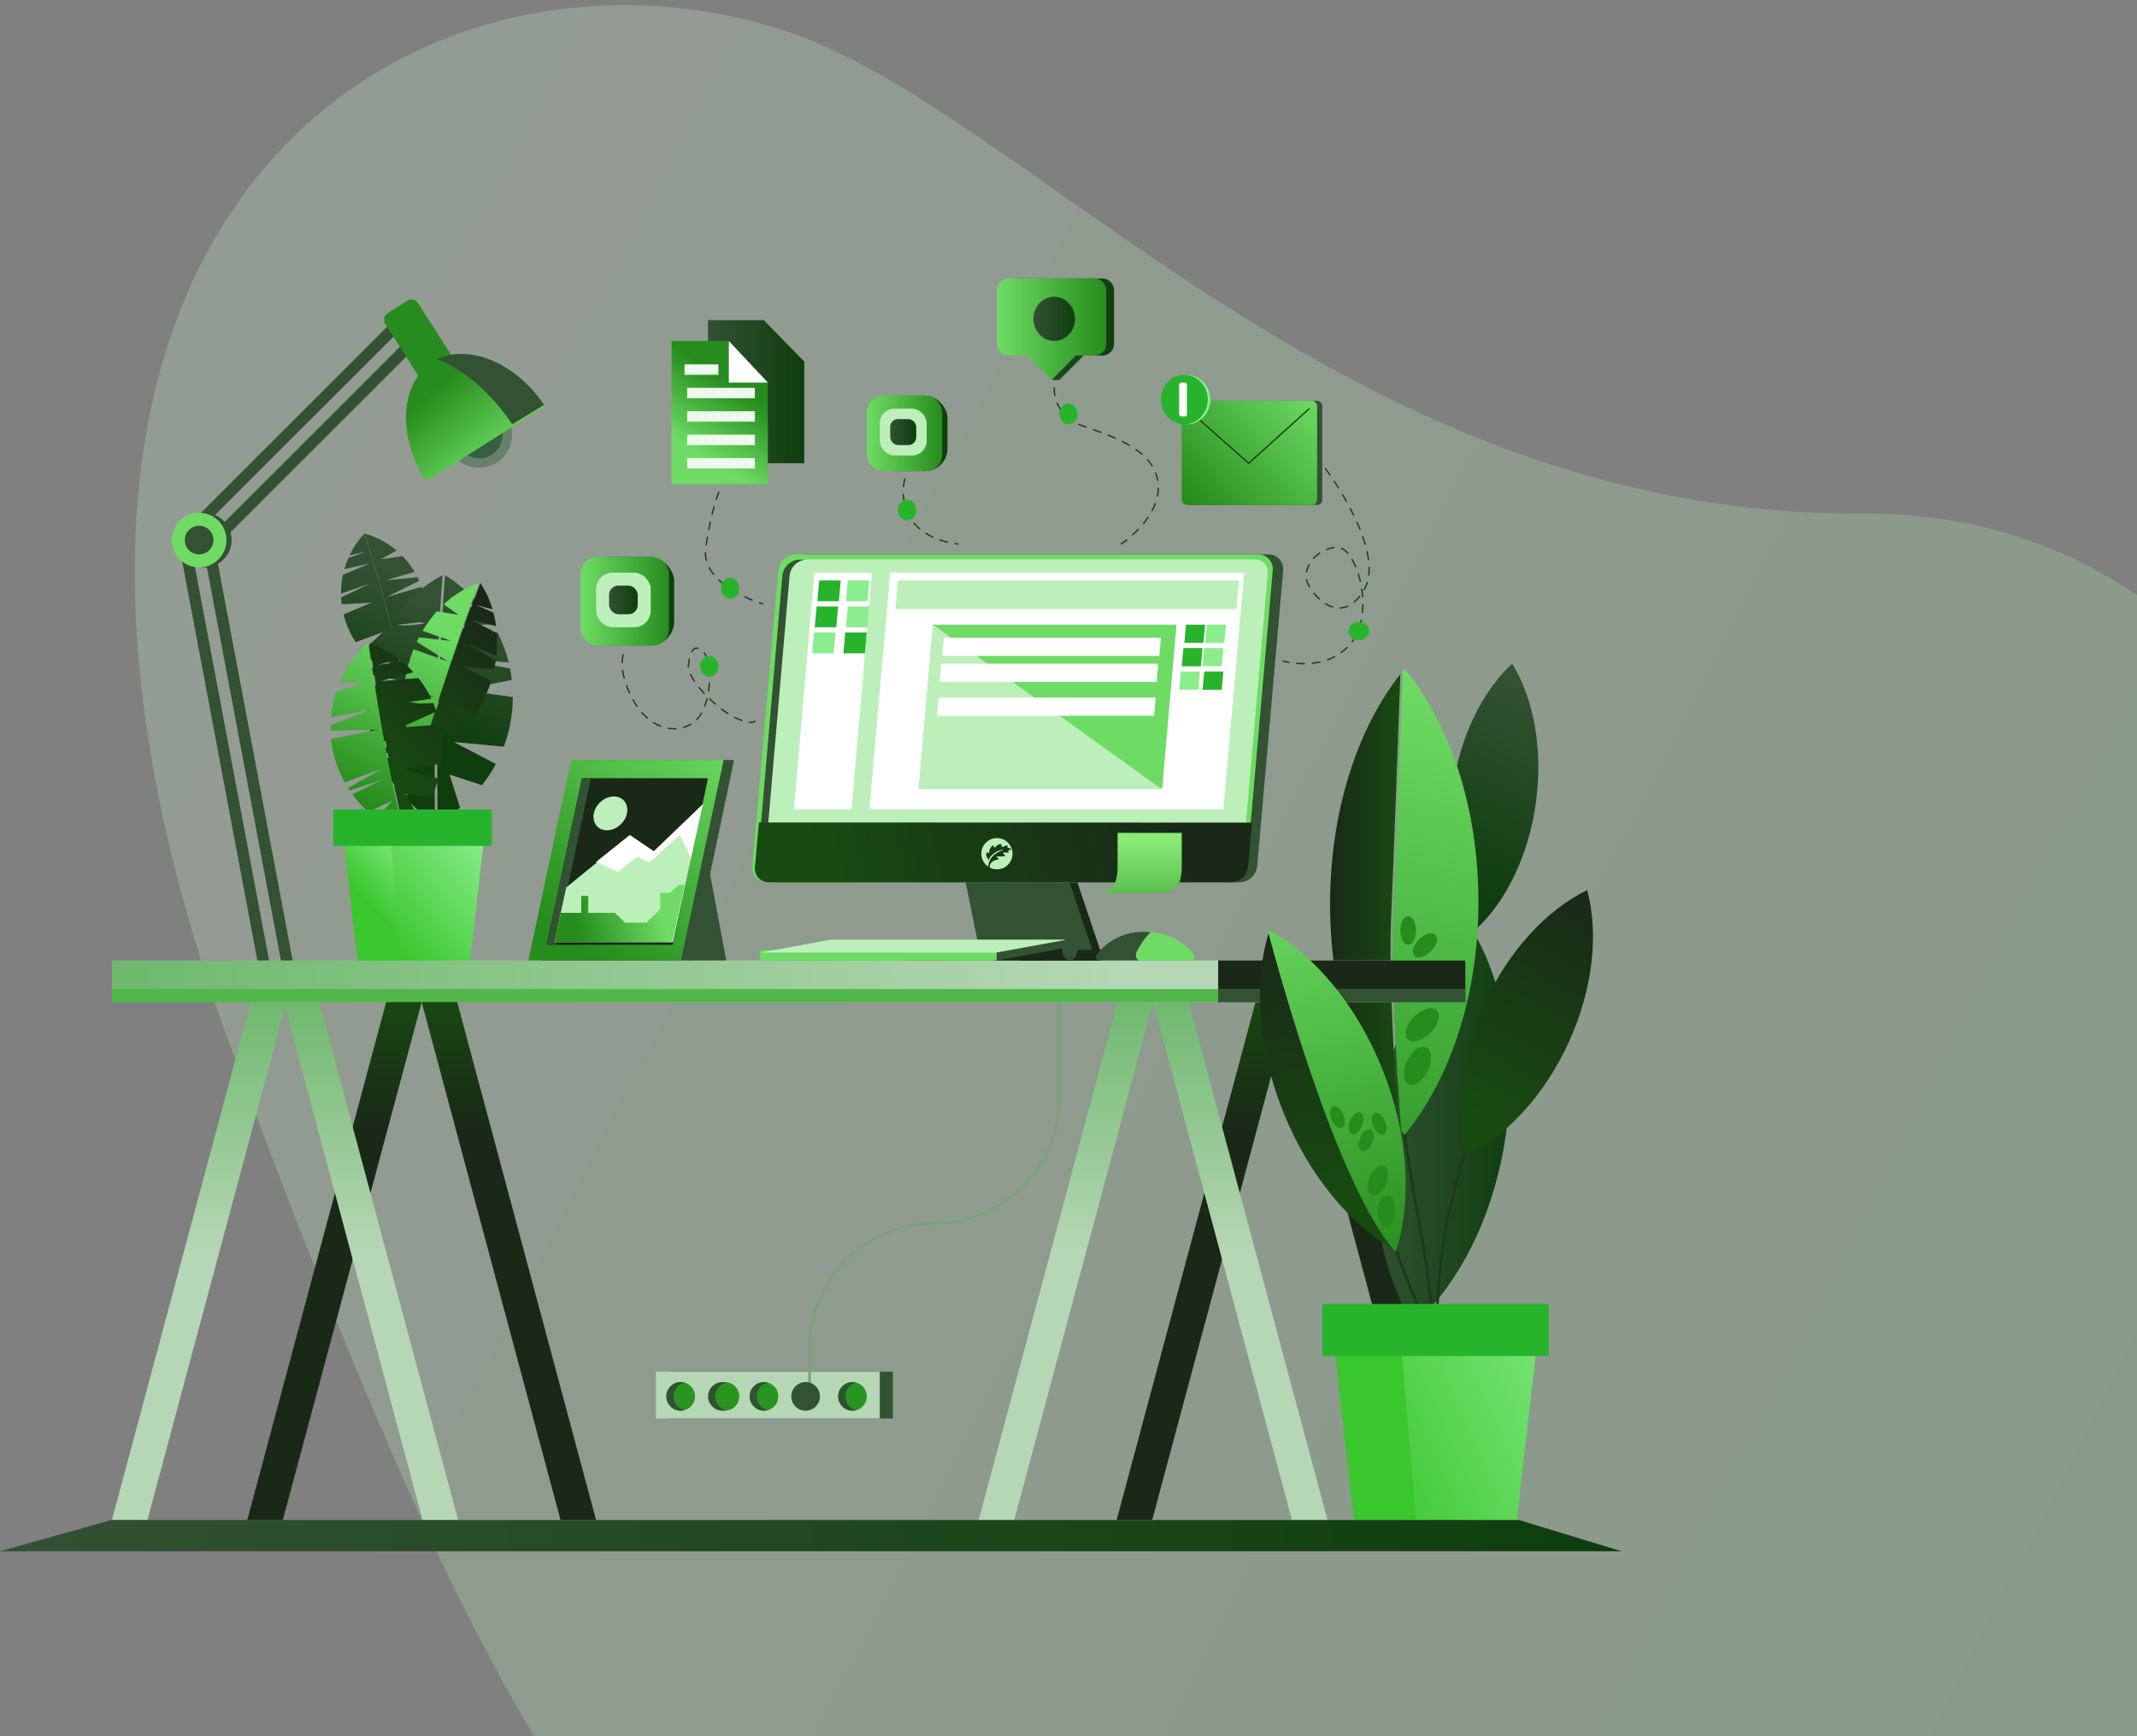
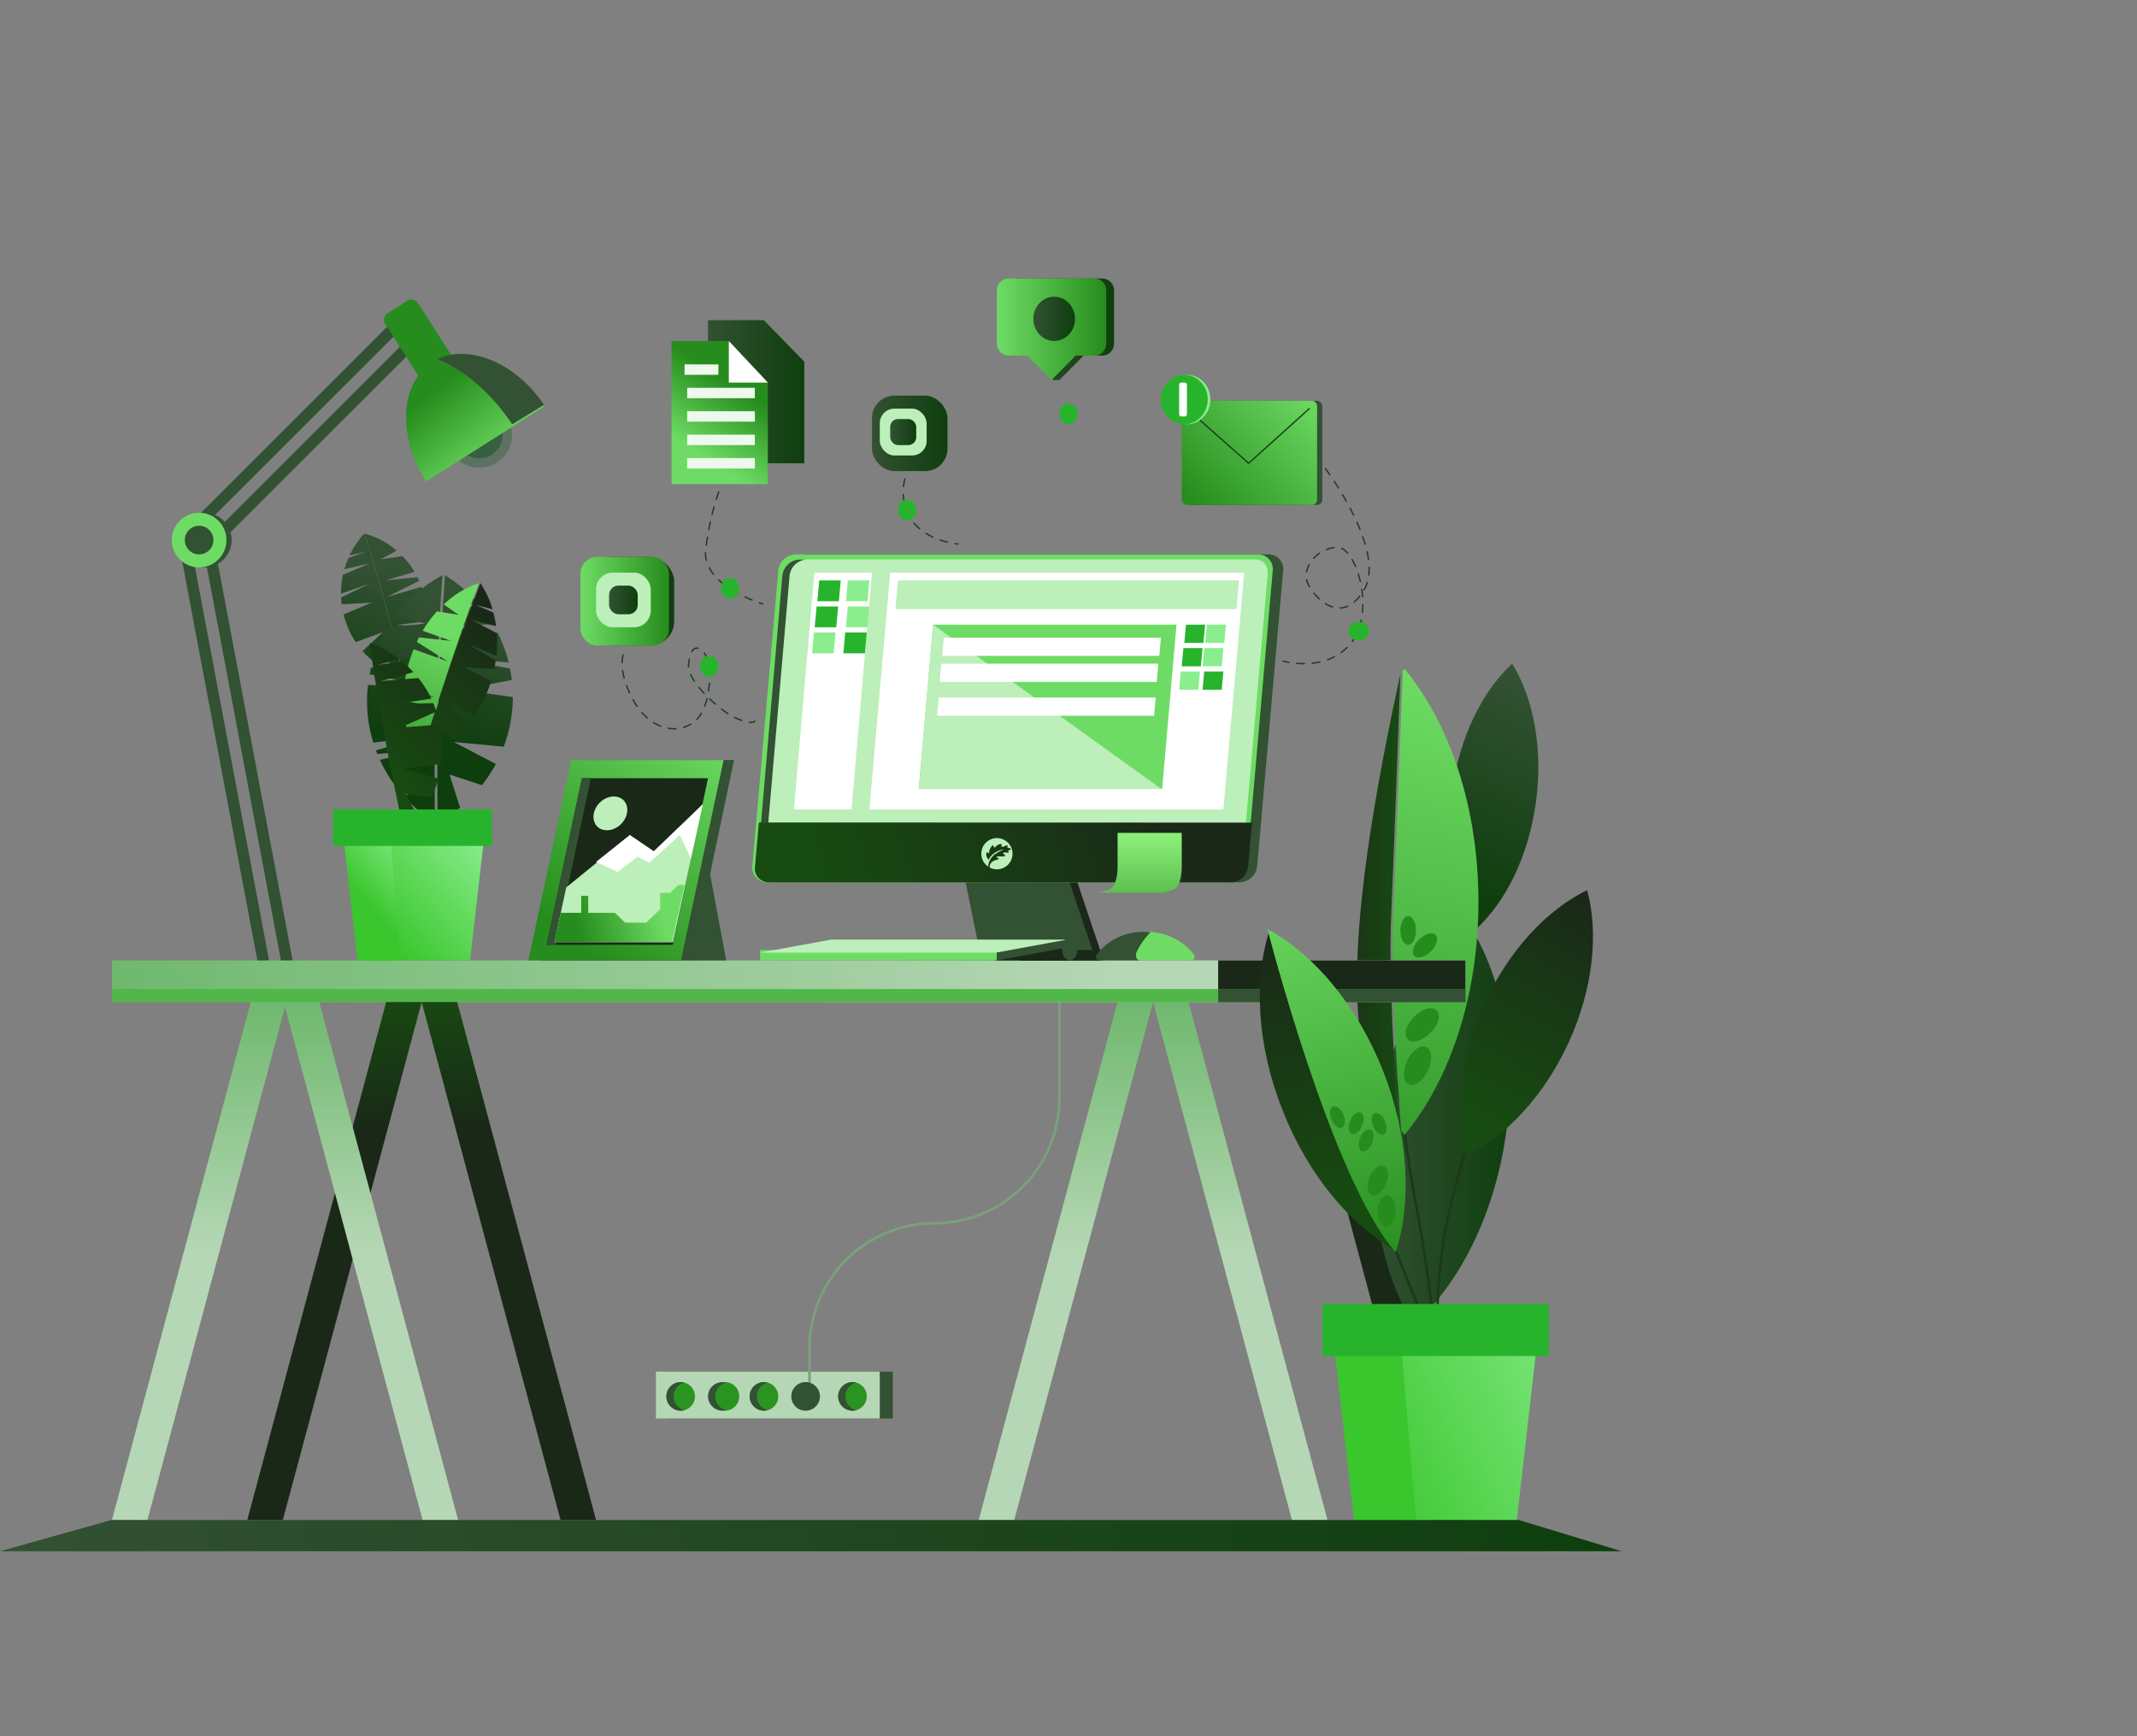
<svg xmlns="http://www.w3.org/2000/svg" width="821px" height="667px" viewBox="0 0 821 667" version="1.1">
  <rect x="0" y="0" width="821" height="667" fill="#808080" stroke="none" />
  <title>Group</title>
  <defs>
    <linearGradient x1="10.631%" y1="37.416%" x2="132.39%" y2="92.072%" id="linearGradient-1">
      <stop stop-color="#CDEECD" offset="0%" />
      <stop stop-color="#85E085" offset="100%" />
    </linearGradient>
    <linearGradient x1="50.008%" y1="25.001%" x2="50.008%" y2="-2.628%" id="linearGradient-2">
      <stop stop-color="#1A2818" offset="0%" />
      <stop stop-color="#174B11" offset="100%" />
    </linearGradient>
    <linearGradient x1="-0.015%" y1="50%" x2="100.002%" y2="50%" id="linearGradient-3">
      <stop stop-color="#335133" offset="0%" />
      <stop stop-color="#0E3E0E" offset="100%" />
    </linearGradient>
    <linearGradient x1="57.483%" y1="3.624%" x2="43.645%" y2="89.368%" id="linearGradient-4">
      <stop stop-color="#335133" offset="0%" />
      <stop stop-color="#0E3E0E" offset="100%" />
    </linearGradient>
    <linearGradient x1="-0.039%" y1="49.994%" x2="99.961%" y2="49.994%" id="linearGradient-5">
      <stop stop-color="#1A2818" offset="0%" />
      <stop stop-color="#174B11" offset="100%" />
    </linearGradient>
    <linearGradient x1="51.357%" y1="2.066%" x2="46.156%" y2="129.914%" id="linearGradient-6">
      <stop stop-color="#6EDC64" offset="0%" />
      <stop stop-color="#268C1D" offset="100%" />
    </linearGradient>
    <linearGradient x1="49.992%" y1="25.001%" x2="49.992%" y2="-2.628%" id="linearGradient-7">
      <stop stop-color="#1A2818" offset="0%" />
      <stop stop-color="#174B11" offset="100%" />
    </linearGradient>
    <linearGradient x1="66.743%" y1="-7.396%" x2="38.163%" y2="90.603%" id="linearGradient-8">
      <stop stop-color="#1A2818" offset="0%" />
      <stop stop-color="#174B11" offset="100%" />
    </linearGradient>
    <linearGradient x1="137.776%" y1="8.257%" x2="3.295%" y2="68.289%" id="linearGradient-9">
      <stop stop-color="#8BEE8E" offset="0%" />
      <stop stop-color="#3AC62D" offset="100%" />
    </linearGradient>
    <linearGradient x1="312.557%" y1="49.993%" x2="259.442%" y2="49.993%" id="linearGradient-10">
      <stop stop-color="#8BEE8E" offset="0%" />
      <stop stop-color="#3AC62D" offset="100%" />
    </linearGradient>
    <linearGradient x1="110.051%" y1="-249.531%" x2="89.056%" y2="-144.841%" id="linearGradient-11">
      <stop stop-color="#6EDC64" offset="0%" />
      <stop stop-color="#268C1D" offset="100%" />
    </linearGradient>
    <linearGradient x1="376.454%" y1="119.201%" x2="271.764%" y2="96.994%" id="linearGradient-12">
      <stop stop-color="#6EDC64" offset="0%" />
      <stop stop-color="#268C1D" offset="100%" />
    </linearGradient>
    <linearGradient x1="368.263%" y1="117.443%" x2="291.929%" y2="101.254%" id="linearGradient-13">
      <stop stop-color="#6EDC64" offset="0%" />
      <stop stop-color="#268C1D" offset="100%" />
    </linearGradient>
    <linearGradient x1="414.09%" y1="127.2%" x2="337.756%" y2="111%" id="linearGradient-14">
      <stop stop-color="#6EDC64" offset="0%" />
      <stop stop-color="#268C1D" offset="100%" />
    </linearGradient>
    <linearGradient x1="48.043%" y1="-24.472%" x2="49.703%" y2="38.561%" id="linearGradient-15">
      <stop stop-color="#6EDC64" offset="0%" />
      <stop stop-color="#268C1D" offset="100%" />
    </linearGradient>
    <linearGradient x1="72.454%" y1="84.817%" x2="27.467%" y2="32.902%" id="linearGradient-16">
      <stop stop-color="#6EDC64" offset="0%" />
      <stop stop-color="#268C1D" offset="100%" />
    </linearGradient>
    <linearGradient x1="74.755%" y1="49.957%" x2="-31.829%" y2="50.143%" id="linearGradient-17">
      <stop stop-color="#B6D7B5" offset="0%" />
      <stop stop-color="#50AB4F" offset="100%" />
    </linearGradient>
    <linearGradient x1="50%" y1="48.789%" x2="50%" y2="-21.577%" id="linearGradient-18">
      <stop stop-color="#B6D7B5" offset="0%" />
      <stop stop-color="#50AB4F" offset="100%" />
    </linearGradient>
    <linearGradient x1="50%" y1="25.001%" x2="50%" y2="-2.628%" id="linearGradient-19">
      <stop stop-color="#1A2818" offset="0%" />
      <stop stop-color="#174B11" offset="100%" />
    </linearGradient>
    <linearGradient x1="86.736%" y1="48.742%" x2="11.533%" y2="51.216%" id="linearGradient-20">
      <stop stop-color="#1A2818" offset="0%" />
      <stop stop-color="#174B11" offset="100%" />
    </linearGradient>
    <linearGradient x1="51.174%" y1="28.427%" x2="33.789%" y2="127.199%" id="linearGradient-21">
      <stop stop-color="#335133" offset="0%" />
      <stop stop-color="#0E3E0E" offset="100%" />
    </linearGradient>
    <linearGradient x1="56.699%" y1="26.793%" x2="39.303%" y2="125.604%" id="linearGradient-22">
      <stop stop-color="#335133" offset="0%" />
      <stop stop-color="#0E3E0E" offset="100%" />
    </linearGradient>
    <linearGradient x1="57.18%" y1="10.093%" x2="49.994%" y2="66.198%" id="linearGradient-23">
      <stop stop-color="#335133" offset="0%" />
      <stop stop-color="#0E3E0E" offset="100%" />
    </linearGradient>
    <linearGradient x1="52.426%" y1="15.035%" x2="45.265%" y2="71.146%" id="linearGradient-24">
      <stop stop-color="#335133" offset="0%" />
      <stop stop-color="#0E3E0E" offset="100%" />
    </linearGradient>
    <linearGradient x1="52.939%" y1="27.318%" x2="31.082%" y2="129.44%" id="linearGradient-25">
      <stop stop-color="#6EDC64" offset="0%" />
      <stop stop-color="#268C1D" offset="100%" />
    </linearGradient>
    <linearGradient x1="66.987%" y1="9.163%" x2="23.194%" y2="113.41%" id="linearGradient-26">
      <stop stop-color="#1A2818" offset="0%" />
      <stop stop-color="#174B11" offset="100%" />
    </linearGradient>
    <linearGradient x1="64.651%" y1="-10.545%" x2="46.294%" y2="84.242%" id="linearGradient-27">
      <stop stop-color="#6EDC64" offset="0%" />
      <stop stop-color="#268C1D" offset="100%" />
    </linearGradient>
    <linearGradient x1="74.002%" y1="-25.044%" x2="38.172%" y2="71.668%" id="linearGradient-28">
      <stop stop-color="#1A2818" offset="0%" />
      <stop stop-color="#174B11" offset="100%" />
    </linearGradient>
    <linearGradient x1="92.193%" y1="6.412%" x2="18.914%" y2="73.085%" id="linearGradient-29">
      <stop stop-color="#8BEE8E" offset="0%" />
      <stop stop-color="#3AC62D" offset="100%" />
    </linearGradient>
    <linearGradient x1="75.105%" y1="-5.452%" x2="44.924%" y2="61.221%" id="linearGradient-30">
      <stop stop-color="#8BEE8E" offset="0%" />
      <stop stop-color="#3AC62D" offset="100%" />
    </linearGradient>
    <linearGradient x1="99.603%" y1="-13.298%" x2="20.003%" y2="88.284%" id="linearGradient-31">
      <stop stop-color="#6EDC64" offset="0%" />
      <stop stop-color="#268C1D" offset="100%" />
    </linearGradient>
    <linearGradient x1="108.867%" y1="7.422%" x2="-1.631%" y2="87.346%" id="linearGradient-32">
      <stop stop-color="#6EDC64" offset="0%" />
      <stop stop-color="#268C1D" offset="100%" />
    </linearGradient>
    <linearGradient x1="0%" y1="50%" x2="100%" y2="50%" id="linearGradient-33">
      <stop stop-color="#335133" offset="0%" />
      <stop stop-color="#0E3E0E" offset="100%" />
    </linearGradient>
    <linearGradient x1="35.883%" y1="82.173%" x2="59.462%" y2="28.433%" id="linearGradient-34">
      <stop stop-color="#6EDC64" offset="0%" />
      <stop stop-color="#268C1D" offset="100%" />
    </linearGradient>
    <linearGradient x1="1.47148333e-13%" y1="50.028%" x2="100.026%" y2="50.028%" id="linearGradient-35">
      <stop stop-color="#335133" offset="0%" />
      <stop stop-color="#0E3E0E" offset="100%" />
    </linearGradient>
    <linearGradient x1="-0.026%" y1="50.028%" x2="100%" y2="50.028%" id="linearGradient-36">
      <stop stop-color="#6EDC64" offset="0%" />
      <stop stop-color="#268C1D" offset="100%" />
    </linearGradient>
    <linearGradient x1="3.86689924e-13%" y1="50%" x2="100.068%" y2="50%" id="linearGradient-37">
      <stop stop-color="#335133" offset="0%" />
      <stop stop-color="#0E3E0E" offset="100%" />
    </linearGradient>
    <linearGradient x1="0%" y1="50.018%" x2="100.037%" y2="50.018%" id="linearGradient-38">
      <stop stop-color="#335133" offset="0%" />
      <stop stop-color="#0E3E0E" offset="100%" />
    </linearGradient>
    <linearGradient x1="0%" y1="50.018%" x2="100.037%" y2="50.018%" id="linearGradient-39">
      <stop stop-color="#6EDC64" offset="0%" />
      <stop stop-color="#268C1D" offset="100%" />
    </linearGradient>
    <linearGradient x1="0%" y1="50%" x2="100%" y2="50%" id="linearGradient-40">
      <stop stop-color="#335133" offset="0%" />
      <stop stop-color="#0E3E0E" offset="100%" />
    </linearGradient>
    <linearGradient x1="0%" y1="49.984%" x2="100%" y2="49.984%" id="linearGradient-41">
      <stop stop-color="#335133" offset="0%" />
      <stop stop-color="#0E3E0E" offset="100%" />
    </linearGradient>
    <linearGradient x1="0%" y1="49.984%" x2="100%" y2="49.984%" id="linearGradient-42">
      <stop stop-color="#6EDC64" offset="0%" />
      <stop stop-color="#268C1D" offset="100%" />
    </linearGradient>
    <linearGradient x1="0%" y1="50.047%" x2="100%" y2="50.047%" id="linearGradient-43">
      <stop stop-color="#335133" offset="0%" />
      <stop stop-color="#0E3E0E" offset="100%" />
    </linearGradient>
    <linearGradient x1="82.484%" y1="48.682%" x2="15.594%" y2="56.514%" id="linearGradient-44">
      <stop stop-color="#6EDC64" offset="0%" />
      <stop stop-color="#268C1D" offset="100%" />
    </linearGradient>
    <linearGradient x1="42.025%" y1="-5.217%" x2="52.324%" y2="87%" id="linearGradient-45">
      <stop stop-color="#1A2818" offset="0%" />
      <stop stop-color="#174B11" offset="100%" />
    </linearGradient>
    <linearGradient x1="45.32%" y1="-7.974%" x2="55.627%" y2="84.235%" id="linearGradient-46">
      <stop stop-color="#6EDC64" offset="0%" />
      <stop stop-color="#268C1D" offset="100%" />
    </linearGradient>
    <linearGradient x1="43.874%" y1="-20.948%" x2="58.646%" y2="111.235%" id="linearGradient-47">
      <stop stop-color="#6EDC64" offset="0%" />
      <stop stop-color="#268C1D" offset="100%" />
    </linearGradient>
    <linearGradient x1="113.634%" y1="-249.635%" x2="91.328%" y2="-144.891%" id="linearGradient-48">
      <stop stop-color="#6EDC64" offset="0%" />
      <stop stop-color="#268C1D" offset="100%" />
    </linearGradient>
    <linearGradient x1="113.634%" y1="-249.513%" x2="91.396%" y2="-144.769%" id="linearGradient-49">
      <stop stop-color="#6EDC64" offset="0%" />
      <stop stop-color="#268C1D" offset="100%" />
    </linearGradient>
    <linearGradient x1="376.642%" y1="119.451%" x2="271.898%" y2="97.145%" id="linearGradient-50">
      <stop stop-color="#6EDC64" offset="0%" />
      <stop stop-color="#268C1D" offset="100%" />
    </linearGradient>
    <linearGradient x1="376.521%" y1="119.451%" x2="271.776%" y2="97.145%" id="linearGradient-51">
      <stop stop-color="#6EDC64" offset="0%" />
      <stop stop-color="#268C1D" offset="100%" />
    </linearGradient>
    <linearGradient x1="368.174%" y1="117.452%" x2="291.844%" y2="101.247%" id="linearGradient-52">
      <stop stop-color="#6EDC64" offset="0%" />
      <stop stop-color="#268C1D" offset="100%" />
    </linearGradient>
    <linearGradient x1="414.007%" y1="127.117%" x2="337.677%" y2="110.958%" id="linearGradient-53">
      <stop stop-color="#6EDC64" offset="0%" />
      <stop stop-color="#268C1D" offset="100%" />
    </linearGradient>
    <linearGradient x1="0%" y1="50%" x2="100%" y2="50%" id="linearGradient-54">
      <stop stop-color="#335133" offset="0%" />
      <stop stop-color="#0E3E0E" offset="100%" />
    </linearGradient>
    <linearGradient x1="40.087%" y1="75.211%" x2="65.109%" y2="11.575%" id="linearGradient-55">
      <stop stop-color="#335133" offset="0%" />
      <stop stop-color="#0E3E0E" offset="100%" />
    </linearGradient>
    <linearGradient x1="49.999%" y1="10.201%" x2="49.999%" y2="224.52%" id="linearGradient-56">
      <stop stop-color="#8AEC77" offset="0%" />
      <stop stop-color="#21891D" offset="95%" />
    </linearGradient>
  </defs>
  <g id="Startseite-Copy" stroke="none" stroke-width="1" fill="none" fill-rule="evenodd">
    <g id="Desktop" transform="translate(-619, -113)">
      <g id="Header" transform="translate(1, 0)">
        <g id="Group" transform="translate(618, 112.97)">
-           <path d="M715.884,197.371 C516.428,198.579 394.859,41.607 300.001,11.341 C157.419,-33.951 -30.563,83.429 90.696,408.091 C211.956,732.754 274.761,815.36 493.139,843.133 C667.897,865.236 821.705,738.19 883.086,636.795 C979.012,478.182 915.355,196.178 715.884,197.371 Z" id="Path" fill="url(#linearGradient-1)" opacity="0.25" />
          <g id="1_work" transform="translate(0, 1.03)">
            <polygon id="Path" fill="url(#linearGradient-2)" points="549.354 583 563 583 509.657 384 496 384" />
            <path d="M529.466,428.102 C525.098,459.172 530.733,488.139 543.13,508 C560.604,492.281 574.103,465.926 578.516,434.898 C582.928,403.871 577.249,374.861 564.853,355 C547.411,370.719 533.912,397.031 529.466,428.102 Z" id="Path" fill="url(#linearGradient-3)" />
            <path d="M569,423 C563.956,436.988 559.784,451.268 556.508,465.759 C550.691,490.992 552.167,521 552.167,521" id="Path" stroke="#1C391C" stroke-linecap="round" stroke-linejoin="round" />
            <path d="M537,415 C537,415 540.487,443.894 544.787,466.238 C549.087,488.582 552,518 552,518" id="Path" stroke="#1C391C" stroke-linecap="round" stroke-linejoin="round" />
            <path d="M530,463 C530,463 536.99,481.91 542.095,494.141 C547.199,506.372 552,519 552,519" id="Path" stroke="#1C391C" stroke-linecap="round" stroke-linejoin="round" />
            <path d="M557.925,302.794 C555.106,323.51 558.893,342.805 567.062,356 C578.464,345.487 587.271,327.922 590.079,307.206 C592.887,286.49 589.111,267.195 580.943,254 C569.54,264.513 560.744,282.078 557.925,302.794 Z" id="Path" fill="url(#linearGradient-4)" />
-             <path d="M534.448,351.309 C535.499,327.113 537.096,283.451 538,258 C521.552,278.785 511,310.618 511,346.365 C511,381.693 521.31,413.204 537.443,434 C535.635,409.579 533.481,373.328 534.448,351.309 Z" id="Path" fill="url(#linearGradient-5)" />
+             <path d="M534.448,351.309 C535.499,327.113 537.096,283.451 538,258 C511,381.693 521.31,413.204 537.443,434 C535.635,409.579 533.481,373.328 534.448,351.309 Z" id="Path" fill="url(#linearGradient-5)" />
            <path d="M568,345.5 C568,309.147 556.884,276.805 539.607,256 C539.359,256.29 539.133,256.613 538.885,256.914 C537.959,282.429 536.333,326.211 535.245,350.457 C534.254,372.541 536.473,408.873 538.304,433.344 C538.735,433.893 539.155,434.419 539.596,435 C556.873,414.195 568,381.842 568,345.5 Z" id="Path" fill="url(#linearGradient-6)" />
-             <polygon id="Path" fill="url(#linearGradient-7)" points="442.646 583 429 583 482.354 384 496 384" />
            <path d="M570.273,384.682 C560.83,405.389 558.798,426.688 563.272,443 C578.549,435.596 593.308,420.036 602.741,399.318 C612.173,378.6 614.183,357.259 609.753,341 C594.464,348.404 579.716,363.964 570.273,384.682 Z" id="Path" fill="url(#linearGradient-8)" />
            <polygon id="Path" fill="url(#linearGradient-9)" points="582.723 583 520.267 583 511 502 592 502" />
            <polygon id="Path" fill="url(#linearGradient-10)" points="511 502 520.219 583 544 583 537.115 502" />
            <rect id="Rectangle" fill="#27B42C" x="508" y="500" width="87" height="20" />
            <rect id="Rectangle" fill="#335133" x="257" y="526" width="86" height="18" />
            <rect id="Rectangle" fill="#B6D7B5" x="252" y="526" width="86" height="18" />
            <circle id="Oval" fill="#2A9420" cx="261.5" cy="535.5" r="5.5" />
            <path d="M258.779,535.5 C258.78,532.981 260.522,530.788 263,530.184 C260.739,529.593 258.345,530.458 257.005,532.35 C255.665,534.242 255.665,536.758 257.005,538.65 C258.345,540.542 260.739,541.407 263,540.816 C260.522,540.212 258.78,538.019 258.779,535.5 L258.779,535.5 Z" id="Path" fill="#335133" />
            <circle id="Oval" fill="#2A9420" cx="278.5" cy="535.5" r="5.5" />
            <path d="M274.779,535.5 C274.78,532.981 276.522,530.788 279,530.184 C276.739,529.593 274.345,530.458 273.005,532.35 C271.665,534.242 271.665,536.758 273.005,538.65 C274.345,540.542 276.739,541.407 279,540.816 C276.522,540.212 274.78,538.019 274.779,535.5 L274.779,535.5 Z" id="Path" fill="#335133" />
            <circle id="Oval" fill="#2A9420" cx="293.5" cy="535.5" r="5.5" />
            <path d="M290.779,535.5 C290.78,532.981 292.522,530.788 295,530.184 C292.739,529.593 290.345,530.458 289.005,532.35 C287.665,534.242 287.665,536.758 289.005,538.65 C290.345,540.542 292.739,541.407 295,540.816 C292.522,540.212 290.78,538.019 290.779,535.5 L290.779,535.5 Z" id="Path" fill="#335133" />
            <circle id="Oval" fill="#2A9420" cx="327.5" cy="535.5" r="5.5" />
            <path d="M324.779,535.5 C324.78,532.981 326.522,530.788 329,530.184 C326.739,529.593 324.345,530.458 323.005,532.35 C321.665,534.242 321.665,536.758 323.005,538.65 C324.345,540.542 326.739,541.407 329,540.816 C326.522,540.212 324.78,538.019 324.779,535.5 L324.779,535.5 Z" id="Path" fill="#335133" />
            <path d="M407,364 L407,420.996 C407,433.72 401.943,445.922 392.941,454.919 C383.939,463.916 371.73,468.97 359,468.97 L359,468.97 C346.27,468.97 334.061,474.024 325.059,483.021 C316.057,492.018 311,504.22 311,516.944 L311,537" id="Path" stroke="#7AA17A" stroke-linecap="round" stroke-linejoin="round" />
            <path d="M118.715,109.777 L120.385,109.777 C121.141,109.777 121.755,110.39 121.755,111.147 C121.755,111.147 121.755,111.147 121.754,111.147 L121.725,227.706 C121.724,228.463 121.111,229.076 120.354,229.076 L118.685,229.076 C117.929,229.077 117.315,228.463 117.315,227.707 C117.315,227.707 117.315,227.707 117.315,227.706 L117.345,111.147 C117.346,110.391 117.959,109.778 118.715,109.777 Z" id="Rectangle" fill="#335133" transform="translate(119.535, 169.427) rotate(45) translate(-119.535, -169.427) " />
            <ellipse id="Oval" fill="url(#linearGradient-11)" cx="541" cy="356.5" rx="3" ry="5.5" />
            <ellipse id="Oval" fill="url(#linearGradient-12)" transform="translate(547.456, 362.236) rotate(-45) translate(-547.456, -362.236) " cx="547.456" cy="362.236" rx="5.746" ry="3.223" />
            <ellipse id="Oval" fill="#36603F" opacity="0.48" transform="translate(184.086, 166.105) rotate(-32.51) translate(-184.086, -166.105) " cx="184.086" cy="166.105" rx="12.615" ry="12.612" />
            <ellipse id="Oval" fill="url(#linearGradient-13)" transform="translate(546.408, 392.742) rotate(-45) translate(-546.408, -392.742) " cx="546.408" cy="392.742" rx="7.881" ry="4.42" />
            <ellipse id="Oval" fill="url(#linearGradient-14)" transform="translate(544.586, 408.46) rotate(-65.03) translate(-544.586, -408.46) " cx="544.586" cy="408.46" rx="7.879" ry="4.421" />
            <path d="M112.527,103.498 L113.972,103.498 C114.788,103.498 115.449,104.159 115.449,104.975 L115.419,221.297 C115.419,222.119 114.753,222.786 113.931,222.786 L112.486,222.786 C111.671,222.786 111.01,222.125 111.01,221.309 L111.039,104.954 C111.051,104.143 111.716,103.493 112.527,103.498 Z" id="Path" fill="#335133" transform="translate(113.229, 163.142) rotate(45) translate(-113.229, -163.142) " />
            <path d="M94.29,201.766 L95.96,201.766 C96.717,201.766 97.33,202.379 97.33,203.136 L97.346,373.125 C97.346,373.882 96.733,374.495 95.976,374.495 C95.976,374.495 95.976,374.495 95.976,374.495 L94.306,374.495 C93.549,374.495 92.936,373.882 92.936,373.125 L92.92,203.136 C92.92,202.379 93.533,201.766 94.29,201.766 C94.29,201.766 94.29,201.766 94.29,201.766 Z" id="Rectangle" fill="#335133" transform="translate(95.133, 288.13) rotate(-10.66) translate(-95.133, -288.13) " />
            <path d="M164.401,112.208 L173.372,112.21 C175.012,112.212 176.341,113.541 176.343,115.181 L176.355,169.444 C176.357,171.084 175.027,172.414 173.387,172.415 C173.387,172.415 173.386,172.415 173.386,172.413 L164.415,172.411 C162.775,172.409 161.446,171.08 161.444,169.44 L161.431,115.177 C161.43,113.537 162.759,112.207 164.399,112.207 C164.4,112.207 164.4,112.207 164.401,112.208 Z" id="Rectangle" fill="url(#linearGradient-15)" transform="translate(168.893, 142.311) rotate(147.49) translate(-168.893, -142.311) " />
            <ellipse id="Oval" fill="#36603F" transform="translate(184.086, 166.105) rotate(-32.51) translate(-184.086, -166.105) " cx="184.086" cy="166.105" rx="8.981" ry="8.979" />
            <path d="M166.169,138.131 C178.683,130.197 197.855,137.861 209,155.255 L163.671,184 C152.536,166.606 153.655,146.066 166.169,138.131 Z" id="Path" fill="url(#linearGradient-16)" />
            <path d="M209,154.551 L196.78,162 C188.604,149.731 177.964,140.852 168,136.961 C180.526,131.15 198.393,138.62 209,154.551 Z" id="Path" fill="#335133" />
            <path d="M85.546,203.395 L87.216,203.395 C87.972,203.396 88.586,204.009 88.586,204.765 L88.602,374.755 C88.602,375.511 87.989,376.125 87.232,376.125 C87.232,376.125 87.232,376.125 87.232,376.125 L85.562,376.125 C84.805,376.125 84.192,375.511 84.191,374.755 L84.176,204.765 C84.175,204.009 84.789,203.395 85.545,203.395 C85.545,203.395 85.545,203.395 85.546,203.395 Z" id="Rectangle" fill="#335133" transform="translate(86.389, 289.76) rotate(-10.66) translate(-86.389, -289.76) " />
            <circle id="Oval" fill="#335133" cx="78.5" cy="206.5" r="10.5" />
            <circle id="Oval" fill="#6EDC64" cx="76.5" cy="206.5" r="10.5" />
            <circle id="Oval" fill="#335133" cx="76.5" cy="206.5" r="5.5" />
            <rect id="Rectangle" fill="url(#linearGradient-17)" x="43" y="368" width="520" height="16" />
            <rect id="Rectangle" fill="#1A2818" x="468" y="368" width="95" height="16" />
            <rect id="Rectangle" fill="#51B74A" x="43" y="379" width="520" height="5" />
            <rect id="Rectangle" fill="#335133" x="468" y="379" width="95" height="5" />
            <polygon id="Path" fill="url(#linearGradient-18)" points="56.648 583 43 583 96.352 384 110 384" />
            <polygon id="Path" fill="url(#linearGradient-19)" points="108.648 583 95 583 148.352 384 162 384" />
            <polygon id="Path" fill="url(#linearGradient-19)" points="215.352 583 229 583 175.648 384 162 384" />
            <polygon id="Path" fill="url(#linearGradient-18)" points="162.352 583 176 583 122.648 384 109 384" />
            <polygon id="Path" fill="url(#linearGradient-18)" points="389.648 583 376 583 429.352 384 443 384" />
            <polygon id="Path" fill="url(#linearGradient-18)" points="496.352 583 510 583 456.648 384 443 384" />
            <polygon id="Path" fill="#1A2818" points="380.081 368 424 368 390.757 269 360 269" />
            <polygon id="Path" fill="#335133" points="377.071 368 421 368 387.757 269 357 269" />
            <rect id="Rectangle" fill="#1A2818" x="347" y="364" width="76" height="4" />
            <rect id="Rectangle" fill="#6EDC64" x="347" y="364" width="45" height="4" />
            <path d="M476.216,338 L298.732,338 C297.114,338.027 295.562,337.361 294.471,336.169 C293.38,334.977 292.857,333.376 293.034,331.772 L303.006,218.228 C303.366,214.737 306.285,212.064 309.805,212 L487.268,212 C488.886,211.973 490.438,212.639 491.529,213.831 C492.62,215.023 493.143,216.624 492.966,218.228 L482.994,331.772 C482.635,335.255 479.729,337.925 476.216,338 Z" id="Path" fill="#335133" />
            <path d="M472.205,338 L294.732,338 C293.114,338.027 291.562,337.361 290.471,336.169 C289.38,334.977 288.857,333.376 289.034,331.772 L299.006,218.228 C299.366,214.737 302.285,212.064 305.805,212 L483.268,212 C484.886,211.973 486.438,212.639 487.529,213.831 C488.62,215.023 489.143,216.624 488.966,218.228 L479.048,331.794 C478.676,335.292 475.735,337.959 472.205,338 Z" id="Path" fill="#6EDC64" />
            <path d="M470.56,337 L297.718,337 C296.103,337.027 294.555,336.358 293.467,335.161 C292.379,333.965 291.857,332.357 292.034,330.747 L301.722,220.253 C302.081,216.748 304.992,214.064 308.504,214 L481.282,214 C482.897,213.973 484.445,214.642 485.533,215.839 C486.621,217.035 487.143,218.643 486.966,220.253 L477.278,330.747 C476.922,334.228 474.047,336.903 470.56,337 L470.56,337 Z" id="Path" fill="#BCEFBA" />
            <path d="M471.72,337 L298.517,337 C297.242,337.022 296.019,336.496 295.159,335.554 C294.299,334.612 293.887,333.345 294.027,332.078 L303.926,218.922 C304.211,216.148 306.534,214.03 309.323,214 L482.483,214 C483.758,213.978 484.981,214.504 485.841,215.446 C486.701,216.388 487.113,217.655 486.973,218.922 L477.074,332.024 C476.817,334.803 474.511,336.945 471.72,337 L471.72,337 Z" id="Path" fill="#BCEFBA" />
            <path d="M293.815,330.747 L303.336,220.252 C303.688,216.747 306.549,214.063 310,214 L307.218,214 C303.767,214.063 300.906,216.747 300.554,220.252 L291.033,330.747 C290.86,332.357 291.373,333.965 292.442,335.161 C293.511,336.358 295.032,337.027 296.618,337 L299.401,337 C297.814,337.027 296.293,336.358 295.224,335.161 C294.155,333.965 293.642,332.357 293.815,330.747 L293.815,330.747 Z" id="Path" fill="#335133" />
            <path d="M291.557,315 L290.029,332.212 C289.871,333.706 290.37,335.194 291.399,336.301 C292.428,337.407 293.888,338.025 295.41,337.999 L472.907,337.999 C476.309,337.933 479.131,335.381 479.493,332.042 L481,315.053 L291.557,315 Z" id="Path" fill="url(#linearGradient-20)" />
            <path d="M383,321 C386.314,321 389,323.686 389,327 C389,330.314 386.314,333 383,333 C382.003,333 381.062,332.757 380.235,332.326 L380.226,332.261 L380.226,332.261 C380.144,331.662 380.314,331.165 380.542,330.822 C380.948,330.21 381.517,329.79 382.228,329.545 C382.54,329.438 382.862,329.354 383.179,329.257 C383.304,329.218 383.427,329.174 383.549,329.128 C383.59,329.112 383.627,329.086 383.659,329.057 C383.761,328.963 383.754,328.861 383.623,328.784 C383.462,328.689 383.289,328.618 383.125,328.528 C383.043,328.484 382.963,328.428 382.896,328.363 C382.8,328.27 382.81,328.181 382.927,328.139 C383.058,328.093 383.199,328.048 383.34,328.046 C384.02,328.037 384.702,328.047 385.382,328.042 C385.605,328.04 385.816,327.982 386.009,327.888 C386.051,327.868 386.088,327.838 386.119,327.805 C386.18,327.742 386.19,327.666 386.134,327.588 C386.082,327.517 386.019,327.451 385.952,327.393 C385.803,327.264 385.648,327.142 385.497,327.015 C385.47,326.992 385.448,326.961 385.428,326.932 C385.338,326.796 385.356,326.693 385.488,326.619 C385.652,326.526 385.839,326.486 386.034,326.502 C386.327,326.524 386.62,326.565 386.913,326.605 C387.084,326.628 387.251,326.633 387.412,326.595 C387.609,326.548 387.646,326.433 387.521,326.26 C387.455,326.17 387.381,326.085 387.323,325.99 C387.222,325.824 387.261,325.725 387.442,325.688 C387.572,325.661 387.706,325.648 387.838,325.63 C387.996,325.608 388.142,325.564 388.26,325.46 C388.445,325.298 388.411,325.099 388.165,324.989 C388.005,324.917 387.836,324.866 387.67,324.813 C387.498,324.758 387.324,324.712 387.151,324.66 C387.114,324.649 387.078,324.632 387.043,324.615 C386.946,324.568 386.926,324.514 386.977,324.429 C387.008,324.376 387.047,324.328 387.076,324.274 C387.119,324.193 387.224,324.062 387.115,323.914 C387.006,323.767 386.584,323.851 386.408,323.907 C386.231,323.963 386.064,324.043 385.892,324.111 C385.7,324.186 385.513,324.274 385.313,324.327 C385.193,324.359 385.051,324.351 384.92,324.334 C384.751,324.311 384.68,324.21 384.697,324.047 C384.704,323.975 384.926,323.544 384.798,323.372 C384.67,323.2 384.245,323.302 384.12,323.326 C383.611,323.422 383.186,323.661 382.826,324.001 C382.664,324.153 382.514,324.317 382.35,324.467 C382.286,324.526 382.205,324.574 382.122,324.61 C381.984,324.67 381.878,324.622 381.822,324.475 C381.79,324.391 381.778,324.302 381.762,324.215 C381.744,324.115 381.741,324.013 381.714,323.914 C381.67,323.758 381.56,323.704 381.428,323.782 C381.315,323.847 381.21,323.929 381.121,324.022 C380.759,324.398 380.461,324.821 380.263,325.309 C380.147,325.596 380.064,325.896 380.015,326.207 C379.993,326.344 379.981,326.715 379.975,326.729 C379.899,326.909 379.72,326.84 379.591,326.672 C379.545,326.613 379.501,326.55 379.448,326.496 C379.33,326.374 379.205,326.372 379.111,326.495 C378.958,326.694 378.901,326.933 378.889,327.186 C378.87,327.587 378.987,327.974 379.148,328.354 C379.345,328.821 379.74,329.319 379.773,329.373 C381.252,326.14 385.089,325.309 385.628,325.365 L385.592,325.382 C385.256,325.528 382.667,326.628 381.526,327.814 C380.303,329.085 379.984,329.969 379.713,331.211 C379.662,331.447 379.622,331.69 379.593,331.94 C378.027,330.858 377,329.049 377,327 C377,323.686 379.686,321 383,321 Z" id="Combined-Shape" fill="#BCEFBA" />
            <path d="M140,204 C144.539,205.211 148.764,207.443 152.376,210.537 L146.319,213.871 L154.636,212.662 C156.401,214.479 157.954,216.505 159.263,218.698 L148.18,221.967 L160.388,220.768 C160.608,221.215 160.819,221.683 161.029,222.152 L148.622,228.351 L161.954,224.44 C162.259,225.29 162.543,226.15 162.785,227.033 C163.733,230.491 164.131,234.087 163.963,237.678 L152.186,239.127 L163.815,239.552 C163.815,239.846 163.752,240.151 163.721,240.445 L153.606,242.079 L163.5,241.894 C163.093,244.248 162.441,246.55 161.555,248.758 L153.869,248.922 L160.293,251.526 C158.904,254.257 157.152,256.773 155.088,259 C149.053,231.696 140,204 140,204 Z" id="Path" fill="url(#linearGradient-21)" />
            <path d="M149.855,248.918 L143.437,253.114 C141.941,251.925 140.551,250.601 139.281,249.158 L147.109,241.866 L136.651,245.713 C134.661,242.718 133.161,239.404 132.21,235.903 C132.137,235.62 132.074,235.337 132.011,235.053 L142.795,230.519 L131.285,231.184 C131.169,230.301 131.095,229.407 131.053,228.524 L142.038,223.26 L131,227.075 C130.987,224.645 131.234,222.221 131.737,219.848 L142.016,215.488 L132.305,217.679 C132.718,216.217 133.228,214.785 133.831,213.396 L140.754,210.921 L134.294,212.371 C135.746,209.294 137.653,206.47 139.944,204 C139.944,204 149.003,231.707 155,259 C153.087,258.49 151.223,257.797 149.434,256.929 L149.855,248.918 Z" id="Path" fill="url(#linearGradient-22)" />
            <path d="M170,220 C162.83,223.852 156.601,229.232 151.756,235.757 L163.357,238.59 L148.837,240.14 C146.626,243.797 144.853,247.7 143.557,251.77 L163.593,252.358 L142.495,255.565 C142.302,256.388 142.141,257.222 141.99,258.066 L165.482,262.845 L141.368,262.139 C141.196,263.636 141.068,265.143 141.025,266.682 C140.845,272.659 141.65,278.624 143.407,284.342 L163.883,281.712 L144.427,287.292 C144.598,287.762 144.77,288.233 144.963,288.692 L162.703,287.078 L145.94,290.937 C147.596,294.562 149.643,297.995 152.046,301.178 L165.096,298.217 L155.341,305.144 C158.795,308.961 162.769,312.279 167.145,315 C166.094,268.457 170,220 170,220 Z" id="Path" fill="url(#linearGradient-23)" />
            <path d="M172.705,296.579 L185.152,300.663 C187.172,298.119 188.961,295.4 190.499,292.538 L174.352,284.082 L193.535,285.888 C195.654,280.243 196.824,274.286 197,268.259 C197,267.767 197,267.286 197,266.805 L177.025,264.025 L196.636,260.23 C196.465,258.755 196.219,257.301 195.931,255.858 L175.325,251.977 L195.439,253.484 C194.463,249.562 193.054,245.762 191.236,242.152 L172.203,239.532 L189.397,238.848 C188.118,236.66 186.689,234.563 185.12,232.573 L172.47,231.503 L183.922,231.119 C180.215,226.765 175.854,223.014 170.994,220 C170.994,220 167.102,268.462 168.193,315 C171.215,313.375 174.079,311.47 176.747,309.312 L172.705,296.579 Z" id="Path" fill="url(#linearGradient-24)" />
            <path d="M184,223 C178.964,224.684 174.344,227.488 170.465,231.214 L176.242,235.261 L167.854,233.872 C165.793,236.172 163.957,238.676 162.371,241.348 L173.295,245.233 L160.945,243.898 C160.651,244.451 160.389,244.983 160.116,245.612 L172.027,253.121 L158.879,248.444 C158.46,249.529 158.051,250.614 157.684,251.7 C156.27,255.944 155.399,260.361 155.094,264.839 L166.973,266.489 L155,267.151 C155,267.52 155,267.888 155,268.236 L165.149,270.135 L155.042,270.026 C155.145,272.87 155.514,275.697 156.143,278.468 L163.996,278.587 L157.076,281.842 C158.097,285.096 159.565,288.18 161.437,291 C171.125,257.255 184,223 184,223 Z" id="Path" fill="url(#linearGradient-25)" />
            <path d="M168.67,277.732 L174.649,282.759 C176.359,281.27 177.952,279.646 179.413,277.903 L172.335,269.132 L182.534,273.689 C184.978,269.989 186.932,265.975 188.345,261.752 C188.46,261.409 188.555,261.057 188.659,260.682 L178.188,255.334 L189.874,256.008 C190.104,254.938 190.293,253.869 190.45,252.799 L179.906,246.521 L190.701,251.024 C191.027,248.112 191.086,245.176 190.879,242.253 L180.932,237.14 L190.607,239.557 C190.366,237.804 190.016,236.068 189.56,234.359 L182.806,231.428 L189.225,233.108 C188.195,229.506 186.612,226.094 184.534,223 C184.534,223 171.675,256.767 162,290 C164.064,289.338 166.059,288.471 167.958,287.412 L168.67,277.732 Z" id="Path" fill="url(#linearGradient-26)" />
-             <path d="M141.536,246 C136.879,250.131 133.161,255.265 130.647,261.039 L139.686,261.266 L129.176,264.877 C128.139,268.029 127.465,271.294 127.168,274.608 L142.083,271.71 L127,277.678 C127,278.338 127,279.008 127,279.667 L145.152,279.386 L127.21,282.878 C127.326,284.046 127.483,285.225 127.694,286.403 C128.561,291.032 130.166,295.481 132.444,299.572 L147.159,294.166 L133.685,301.734 C133.895,302.058 134.095,302.393 134.305,302.718 L147.159,298.447 L135.387,304.199 C137.201,306.69 139.274,308.97 141.568,310.999 L150.733,306.556 L144.626,313.454 C147.815,315.792 151.307,317.659 155,319 C146.56,283.657 141.536,246 141.536,246 Z" id="Path" fill="url(#linearGradient-27)" />
            <path d="M155.862,304.134 L165.784,305.215 C166.876,302.933 167.768,300.556 168.449,298.112 L155.04,294.317 L169.576,292.479 C170.23,287.809 170.127,283.06 169.271,278.424 C169.197,278.046 169.102,277.689 169.028,277.343 L153.724,278.575 L167.68,272.38 C167.311,271.299 166.89,270.218 166.448,269.137 L150.511,269.613 L165.721,267.45 C164.356,264.62 162.689,261.955 160.749,259.504 L146.161,260.693 L158.801,257.244 C157.489,255.791 156.081,254.433 154.587,253.179 L145.002,254.476 L153.429,252.314 C149.961,249.614 146.105,247.484 142,246 C142,246 147.035,283.657 155.451,319 C157.419,317.251 159.225,315.319 160.844,313.227 L155.862,304.134 Z" id="Path" fill="url(#linearGradient-28)" />
            <polygon id="Path" fill="url(#linearGradient-29)" points="180.587 368 137.413 368 131 312 187 312" />
            <polygon id="Path" fill="url(#linearGradient-30)" points="131 312 137.431 368 154 368 149.195 312" />
            <rect id="Rectangle" fill="#27B42C" x="128" y="310" width="61" height="14" />
            <polygon id="Path" fill="#335133" points="265.83 368 208 368 224.17 291 282 291" />
            <polygon id="Path" fill="url(#linearGradient-31)" points="261.613 368 203 368 219.387 291 278 291" />
            <polygon id="Path" fill="#1A2818" points="258.457 362 210 362 223.554 298 272 298" />
            <polygon id="Path" fill="#335133" points="223.563 298 210 362 213.447 362 227 298" />
            <polygon id="Path" fill="#335133" points="272.449 333 279 368 265 368" />
            <polygon id="Path" fill="#BCEFBA" points="217.544 339.954 242.007 320.024 251.193 326.385 270 308 258.559 361 213 361" />
            <path d="M240.862,311.5 C240.136,315.089 236.705,318 233.164,318 C229.622,318 227.412,315.089 228.138,311.5 C228.864,307.911 232.295,305 235.836,305 C239.378,305 241.588,307.911 240.862,311.5 Z" id="Path" fill="#BCEFBA" />
            <polygon id="Path" fill="#FFFFFF" points="327.142 310 305 310 312.869 219 335 219" />
            <polygon id="Path" fill="#FFFFFF" points="469.998 310 334 310 342.002 219 478 219" />
            <polygon id="Path" fill="#27B42C" points="322.28 230 314 230 314.731 222 323 222" />
            <polygon id="Path" fill="#8BEE8E" points="333.28 230 325 230 325.731 222 334 222" />
            <polygon id="Path" fill="#27B42C" points="321.28 240 313 240 313.731 232 322 232" />
            <polygon id="Path" fill="#8BEE8E" points="333.279 240 325 240 325.721 232 334 232" />
            <polygon id="Path" fill="#8BEE8E" points="320.279 250 312 250 312.721 242 321 242" />
            <polygon id="Path" fill="#27B42C" points="332.279 250 324 250 324.721 242 333 242" />
            <polygon id="Path" fill="#27B42C" points="462.353 246 455 246 455.636 239 463 239" />
            <polygon id="Path" fill="#8BEE8E" points="470.364 246 463 246 463.647 239 471 239" />
            <polygon id="Path" fill="#27B42C" points="461.364 255 454 255 454.647 248 462 248" />
            <polygon id="Path" fill="#8BEE8E" points="469.353 255 462 255 462.647 248 470 248" />
            <polygon id="Path" fill="#8BEE8E" points="460.353 264 453 264 453.636 257 461 257" />
            <polygon id="Path" fill="#27B42C" points="469.364 264 462 264 462.647 257 470 257" />
            <polygon id="Path" fill="#6EDC64" points="446.493 302 353 302 358.496 239 452 239" />
            <polygon id="Path" fill="#BCEFBA" points="475.048 233 344 233 344.962 222 476 222" />
            <polygon id="Path" fill="#BCEFBA" points="358.467 239 446 302 353 302" />
            <rect id="Rectangle" fill="#1A2818" x="383" y="363" width="28" height="5" />
            <rect id="Rectangle" fill="#6EDC64" x="292" y="364" width="90" height="4" />
            <polygon id="Path" fill="#335133" points="410 363.025 383 368 383 363.975 410 359" />
            <polygon id="Path" fill="#BCEFBA" points="319.345 360 410 360 382.655 365 292 365" />
            <ellipse id="Oval" fill="#335133" cx="411" cy="363.5" rx="3" ry="4.5" />
            <path d="M457.516,368 C458.065,368.003 458.571,367.719 458.828,367.263 C459.085,366.807 459.052,366.253 458.741,365.828 C454.531,360.287 447.738,357 440.5,357 C433.262,357 426.469,360.287 422.259,365.828 C421.948,366.253 421.915,366.807 422.172,367.263 C422.429,367.719 422.935,368.003 423.484,368 L457.516,368 Z" id="Path" fill="#6EDC64" />
            <path d="M436.653,364.744 C438.005,361.964 439.81,359.405 442,357.163 C441.088,357.055 440.171,357 439.252,357 C432.111,356.994 425.407,360.281 421.256,365.826 C420.949,366.252 420.916,366.805 421.17,367.262 C421.423,367.719 421.922,368.003 422.464,367.999 L437.862,367.999 C436.686,368.04 435.969,366.142 436.653,364.744 Z" id="Path" fill="#335133" />
            <circle id="Oval" fill="#335133" cx="309.5" cy="535.5" r="5.5" />
            <rect id="Rectangle" fill="#335133" x="456" y="153" width="52" height="40" rx="1.97" />
            <rect id="Rectangle" fill="url(#linearGradient-32)" x="454" y="153" width="52" height="40" rx="1.97" />
            <polyline id="Path" stroke="#1C391C" stroke-width="0.5" stroke-linecap="round" stroke-linejoin="round" points="456 156 479.71 177 503 156" />
            <ellipse id="Oval" fill="#8BEE8E" cx="456" cy="152.5" rx="9" ry="9.5" />
            <ellipse id="Oval" fill="#27B42C" cx="455" cy="152.5" rx="9" ry="9.5" />
            <rect id="Rectangle" fill="#FFFFFF" x="453" y="146" width="3" height="13" rx="0.82" />
            <polygon id="Path" fill="url(#linearGradient-33)" points="293.447 122 272 122 272 177 309 177 309 137.975" />
            <polygon id="Path" fill="url(#linearGradient-34)" points="295 185 258 185 258 130 279.452 130 295 145.986" />
            <polygon id="Path" fill="#FFFFFF" points="280 130 280 146 295 146" />
            <rect id="Rectangle" fill="#EEF9ED" x="263" y="139" width="13" height="4" />
            <rect id="Rectangle" fill="#EEF9ED" x="264" y="148" width="26" height="4" />
            <rect id="Rectangle" fill="#EEF9ED" x="264" y="157" width="26" height="4" />
            <rect id="Rectangle" fill="#EEF9ED" x="264" y="166" width="26" height="4" />
            <rect id="Rectangle" fill="#EEF9ED" x="264" y="175" width="26" height="4" />
            <path d="M423.488,106 L390.512,106 C388.02,106 386,108.04 386,110.557 L386,131.067 C386.006,133.581 388.023,135.617 390.512,135.623 L397.71,135.623 L404.505,145 L406.995,145 L416.28,135.623 L423.477,135.623 C425.971,135.623 427.994,133.585 428,131.067 L428,110.568 C428.003,109.357 427.529,108.195 426.682,107.338 C425.836,106.482 424.687,106 423.488,106 Z" id="Path" fill="url(#linearGradient-35)" />
            <path d="M420.488,106 L387.512,106 C385.02,106 383,108.04 383,110.557 L383,131.067 C383.006,133.581 385.023,135.617 387.512,135.623 L394.71,135.623 L403.995,145 L413.28,135.623 L420.477,135.623 C422.971,135.623 424.994,133.585 425,131.067 L425,110.568 C425.003,109.357 424.529,108.195 423.682,107.338 C422.836,106.482 421.687,106 420.488,106 Z" id="Path" fill="url(#linearGradient-36)" />
            <ellipse id="Oval" fill="url(#linearGradient-37)" cx="405" cy="121.5" rx="8" ry="8.5" />
            <rect id="Rectangle" fill="url(#linearGradient-38)" x="335" y="151" width="29" height="29" rx="8.61" />
-             <rect id="Rectangle" fill="url(#linearGradient-39)" x="333" y="151" width="29" height="29" rx="6.36" />
            <rect id="Rectangle" fill="#BCEFBA" x="338" y="156" width="18" height="18" rx="5.6" />
            <rect id="Rectangle" fill="url(#linearGradient-40)" x="342" y="160" width="10" height="10" rx="3.02" />
            <rect id="Rectangle" fill="url(#linearGradient-41)" x="225" y="213" width="34" height="34" rx="9.26" />
            <rect id="Rectangle" fill="url(#linearGradient-42)" x="223" y="213" width="34" height="34" rx="6.36" />
            <rect id="Rectangle" fill="#BCEFBA" x="229" y="219" width="21" height="21" rx="6.36" />
            <rect id="Rectangle" fill="url(#linearGradient-43)" x="234" y="224" width="11" height="11" rx="3.56" />
            <path d="M509.192,179 C509.192,179 533.059,210.886 523.912,225.862 C514.764,240.838 503.304,226.936 502,221.973 C500.696,217.009 505.386,210.155 513.219,209.231 C521.052,208.307 528.717,234.059 519.138,245.984 C509.56,257.908 493,252.999 493,252.999" id="Path" stroke="#1C391C" stroke-width="0.5" stroke-linecap="round" stroke-linejoin="round" stroke-dasharray="3" />
            <ellipse id="Oval" fill="#27B42C" cx="522" cy="241.5" rx="4" ry="3.5" />
            <path d="M347.631,183 C346.178,188.602 347.263,194.577 350.585,199.269 C356.203,207.009 368,208 368,208" id="Path" stroke="#1C391C" stroke-width="0.5" stroke-linecap="round" stroke-linejoin="round" stroke-dasharray="3" />
            <path d="M276.153,188 C276.153,188 273.033,195.627 271.11,209.813 C269.188,223.999 293,231 293,231" id="Path" stroke="#1C391C" stroke-width="0.5" stroke-linecap="round" stroke-linejoin="round" stroke-dasharray="3" />
            <path d="M239.401,250.63 C239.401,250.63 237.18,256.791 243.194,267.868 C249.208,278.944 259.64,281.7 266.656,276.38 C273.672,271.06 273.802,253.609 270.525,249.853 C267.249,246.097 265.137,248.268 264.501,254.407 C263.865,260.547 276.474,272.177 282.898,274.976 C289.321,277.774 290,276.04 290,276.04" id="Path" stroke="#1C391C" stroke-width="0.5" stroke-linecap="round" stroke-linejoin="round" stroke-dasharray="3" />
            <ellipse id="Oval" fill="#27B42C" cx="348.5" cy="195" rx="3.5" ry="4" />
            <ellipse id="Oval" fill="#27B42C" cx="280.5" cy="225" rx="3.5" ry="4" />
            <ellipse id="Oval" fill="#27B42C" cx="272.5" cy="255" rx="3.5" ry="4" />
-             <path d="M405.012,148 C405.012,148 404.184,158.564 416.152,162.707 C428.121,166.851 443.938,172.047 444.951,185.026 C445.965,198.005 430.781,208 430.781,208" id="Path" stroke="#1C391C" stroke-width="0.5" stroke-linecap="round" stroke-linejoin="round" stroke-dasharray="3" />
            <ellipse id="Oval" fill="#27B42C" cx="410.5" cy="158" rx="3.5" ry="4" />
            <polygon id="Path" fill="#FFFFFF" points="229 330.147 237.259 334 245.016 328.126 249.445 330.474 261.217 319.8 265.407 328.853 270 308 251.169 326.042 241.972 319.8" />
            <polygon id="Path" fill="url(#linearGradient-44)" points="215.484 349.719 223.292 349.719 223.292 343.211 226.002 343.211 226.002 349.719 236.251 349.719 240.149 353.473 248.302 353.473 253.637 348.336 253.637 342.046 257.449 342.046 260.613 339 263 339 258.151 361 213 361" />
            <path d="M492.807,425.731 C502.734,450.887 519.301,470.296 537,480 C512.543,452.364 487.859,356 487.859,356 C481.586,375.085 482.772,400.543 492.807,425.731 Z" id="Path" fill="url(#linearGradient-45)" />
            <path d="M531.226,410.237 C521.237,385.048 504.658,365.683 487,356 C487,356 511.712,452.407 536.177,480 C542.401,460.882 541.214,435.425 531.226,410.237 Z" id="Path" fill="url(#linearGradient-46)" />
            <path d="M531.226,410.237 C521.237,385.048 504.658,365.683 487,356 C487,356 511.712,452.407 536.177,480 C542.401,460.882 541.214,435.425 531.226,410.237 Z" id="Path" fill="url(#linearGradient-47)" />
            <ellipse id="Oval" fill="url(#linearGradient-48)" transform="translate(513.83, 428.226) rotate(-22.73) translate(-513.83, -428.226) " cx="513.83" cy="428.226" rx="2.491" ry="4.43" />
            <ellipse id="Oval" fill="url(#linearGradient-49)" transform="translate(529.839, 430.799) rotate(-22.73) translate(-529.839, -430.799) " cx="529.839" cy="430.799" rx="2.491" ry="4.43" />
            <ellipse id="Oval" fill="url(#linearGradient-50)" transform="translate(520.999, 430.531) rotate(-67.73) translate(-520.999, -430.531) " cx="520.999" cy="430.531" rx="4.43" ry="2.491" />
            <ellipse id="Oval" fill="url(#linearGradient-51)" transform="translate(524.864, 437.146) rotate(-67.775) translate(-524.864, -437.146) " cx="524.864" cy="437.146" rx="4.451" ry="2.502" />
            <ellipse id="Oval" fill="url(#linearGradient-52)" transform="translate(529.345, 452.546) rotate(-67.73) translate(-529.345, -452.546) " cx="529.345" cy="452.546" rx="6.079" ry="3.407" />
            <ellipse id="Oval" fill="url(#linearGradient-53)" transform="translate(532.741, 464.256) rotate(-87.76) translate(-532.741, -464.256) " cx="532.741" cy="464.256" rx="6.079" ry="3.408" />
            <polygon id="Path" fill="#FFFFFF" points="445.39 251 362 251 362.61 244 446 244" />
            <polygon id="Path" fill="#FFFFFF" points="444.39 261 361 261 361.62 254 445 254" />
            <polygon id="Path" fill="#FFFFFF" points="443.38 274 360 274 360.61 267 444 267" />
            <polygon id="Path" fill="url(#linearGradient-54)" points="623 595 0 595 42.763 583 583.561 583" />
            <rect id="Rectangle" fill="url(#linearGradient-55)" opacity="0.45" x="430" y="321" width="24" height="17" />
            <path d="M422,342 L425.755,340.924 C429.51,339.847 429.36,332.034 429.36,332.034 L429.36,319 L453.999,319 L453.999,332.034 C453.999,332.034 454.15,339.837 450.395,340.924 L446.64,342 L422,342 Z" id="Path" fill="url(#linearGradient-56)" />
          </g>
        </g>
      </g>
    </g>
  </g>
</svg>